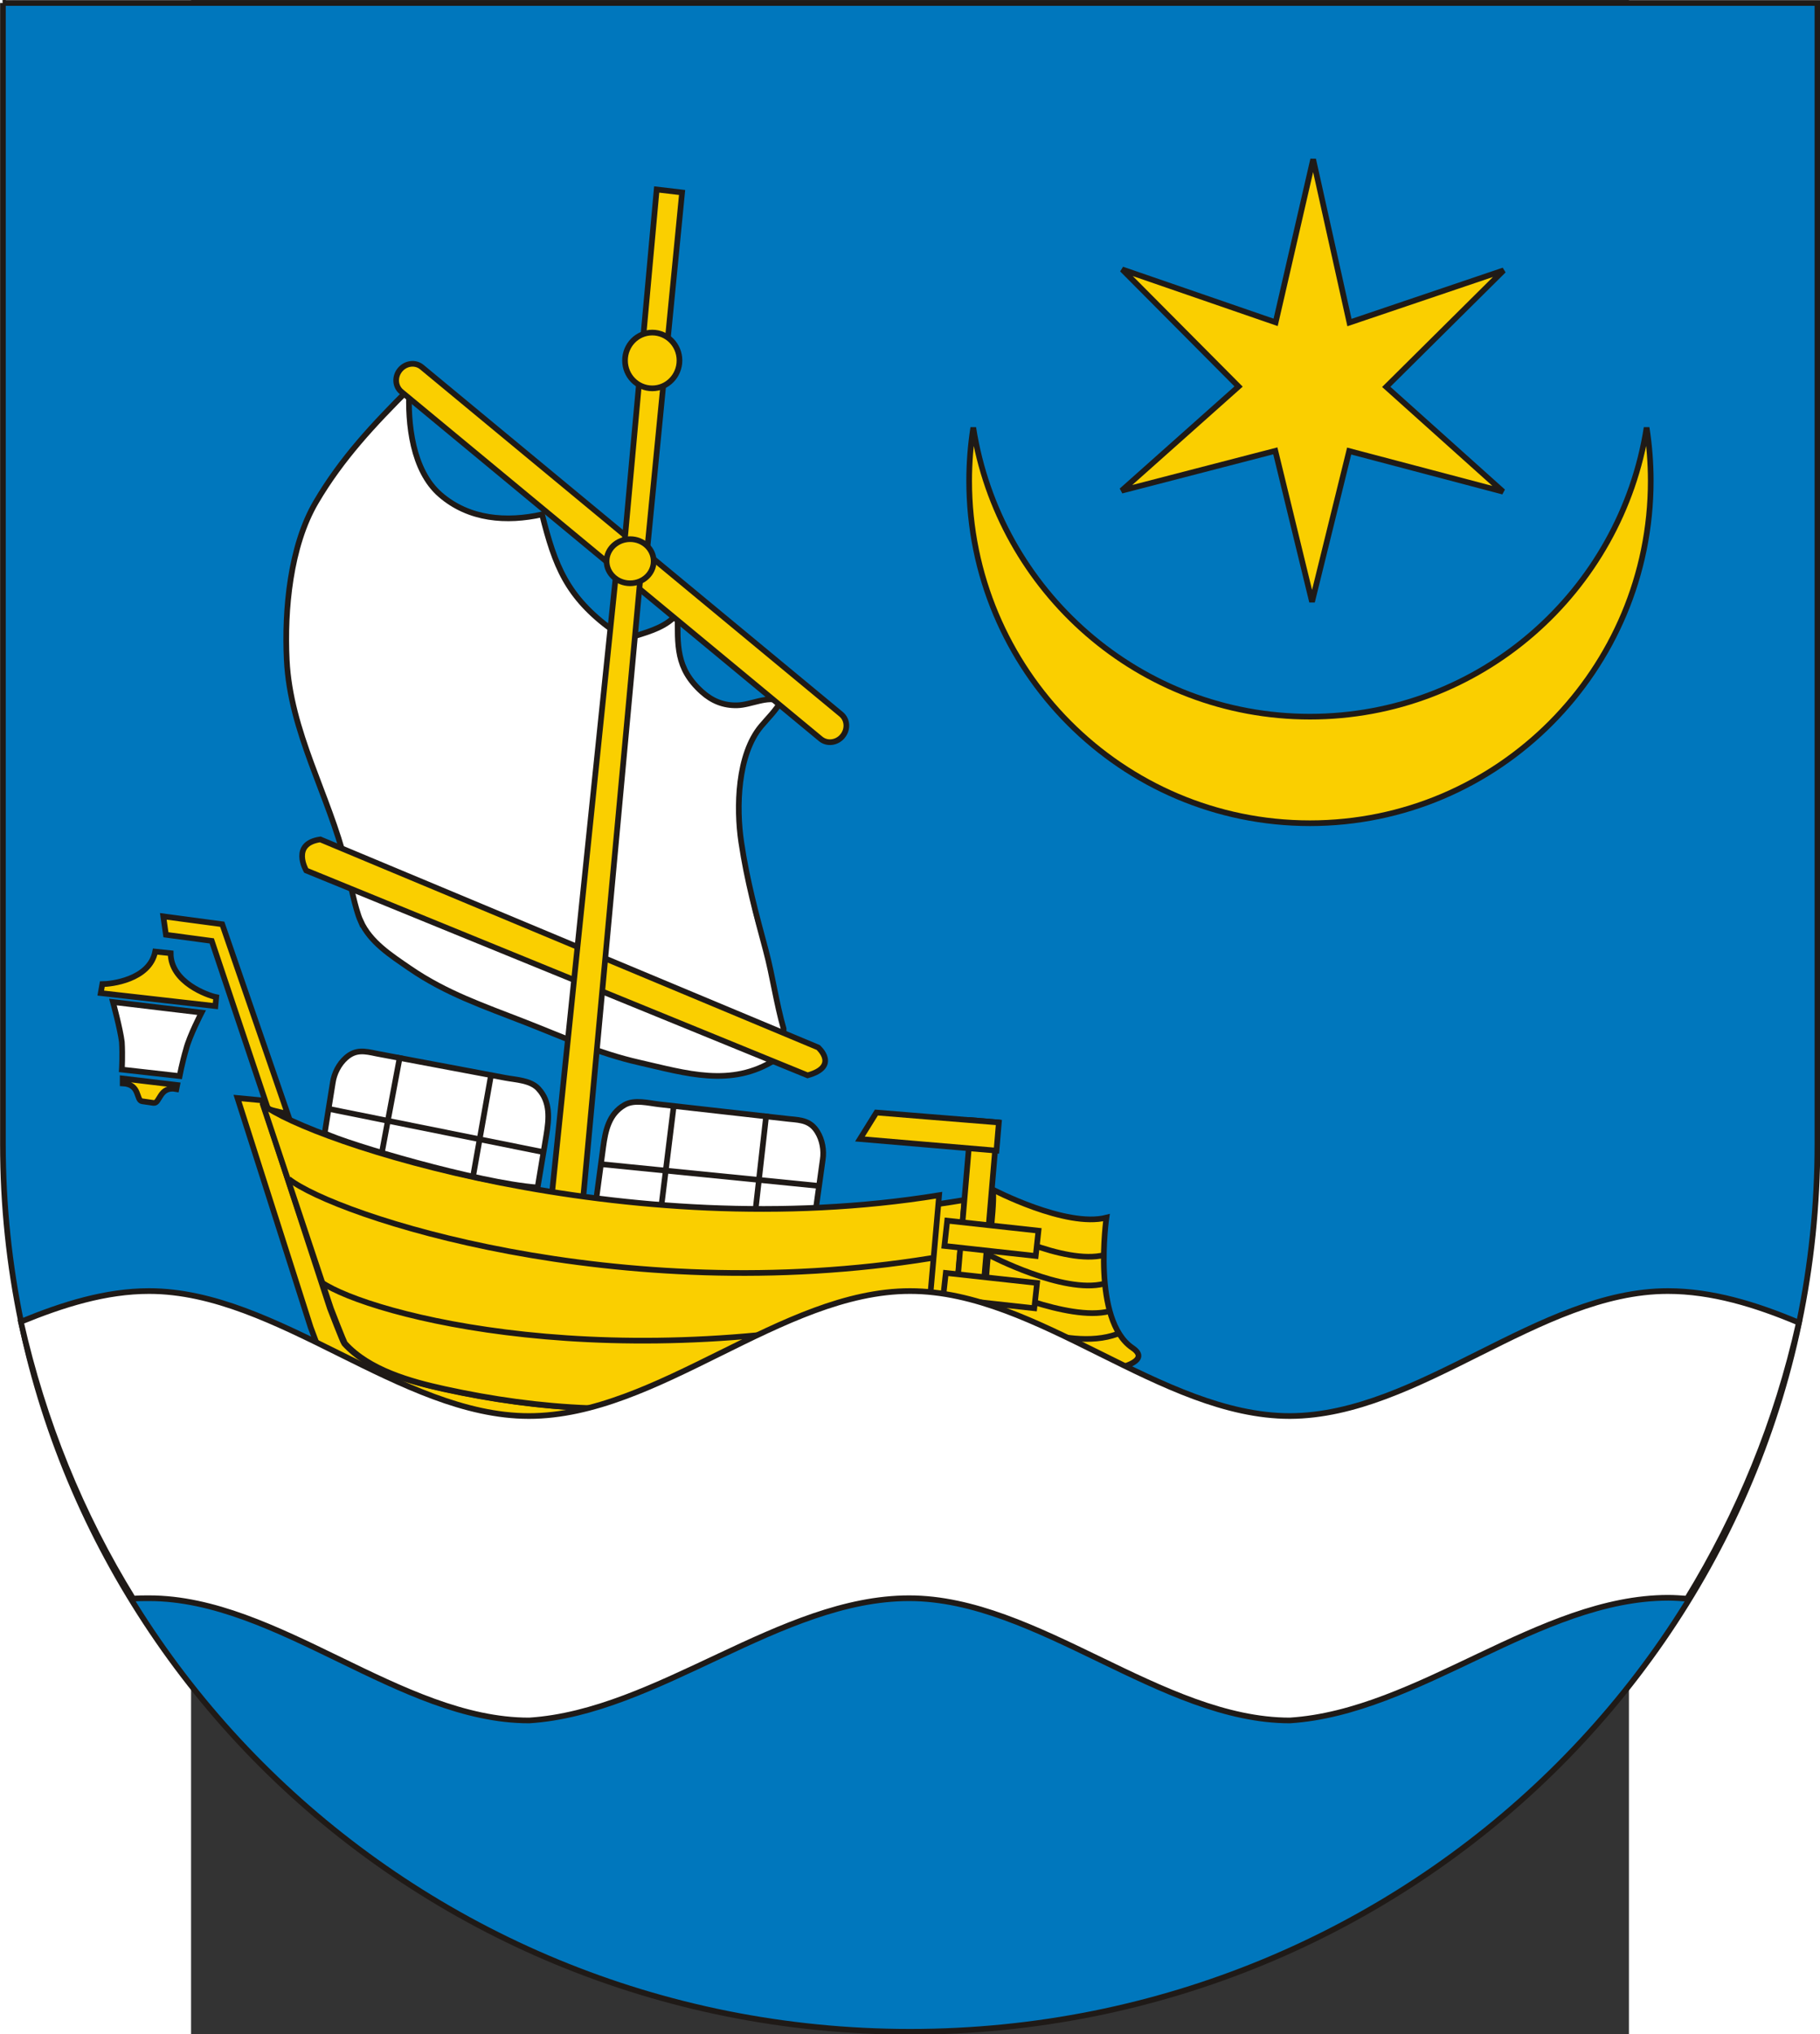
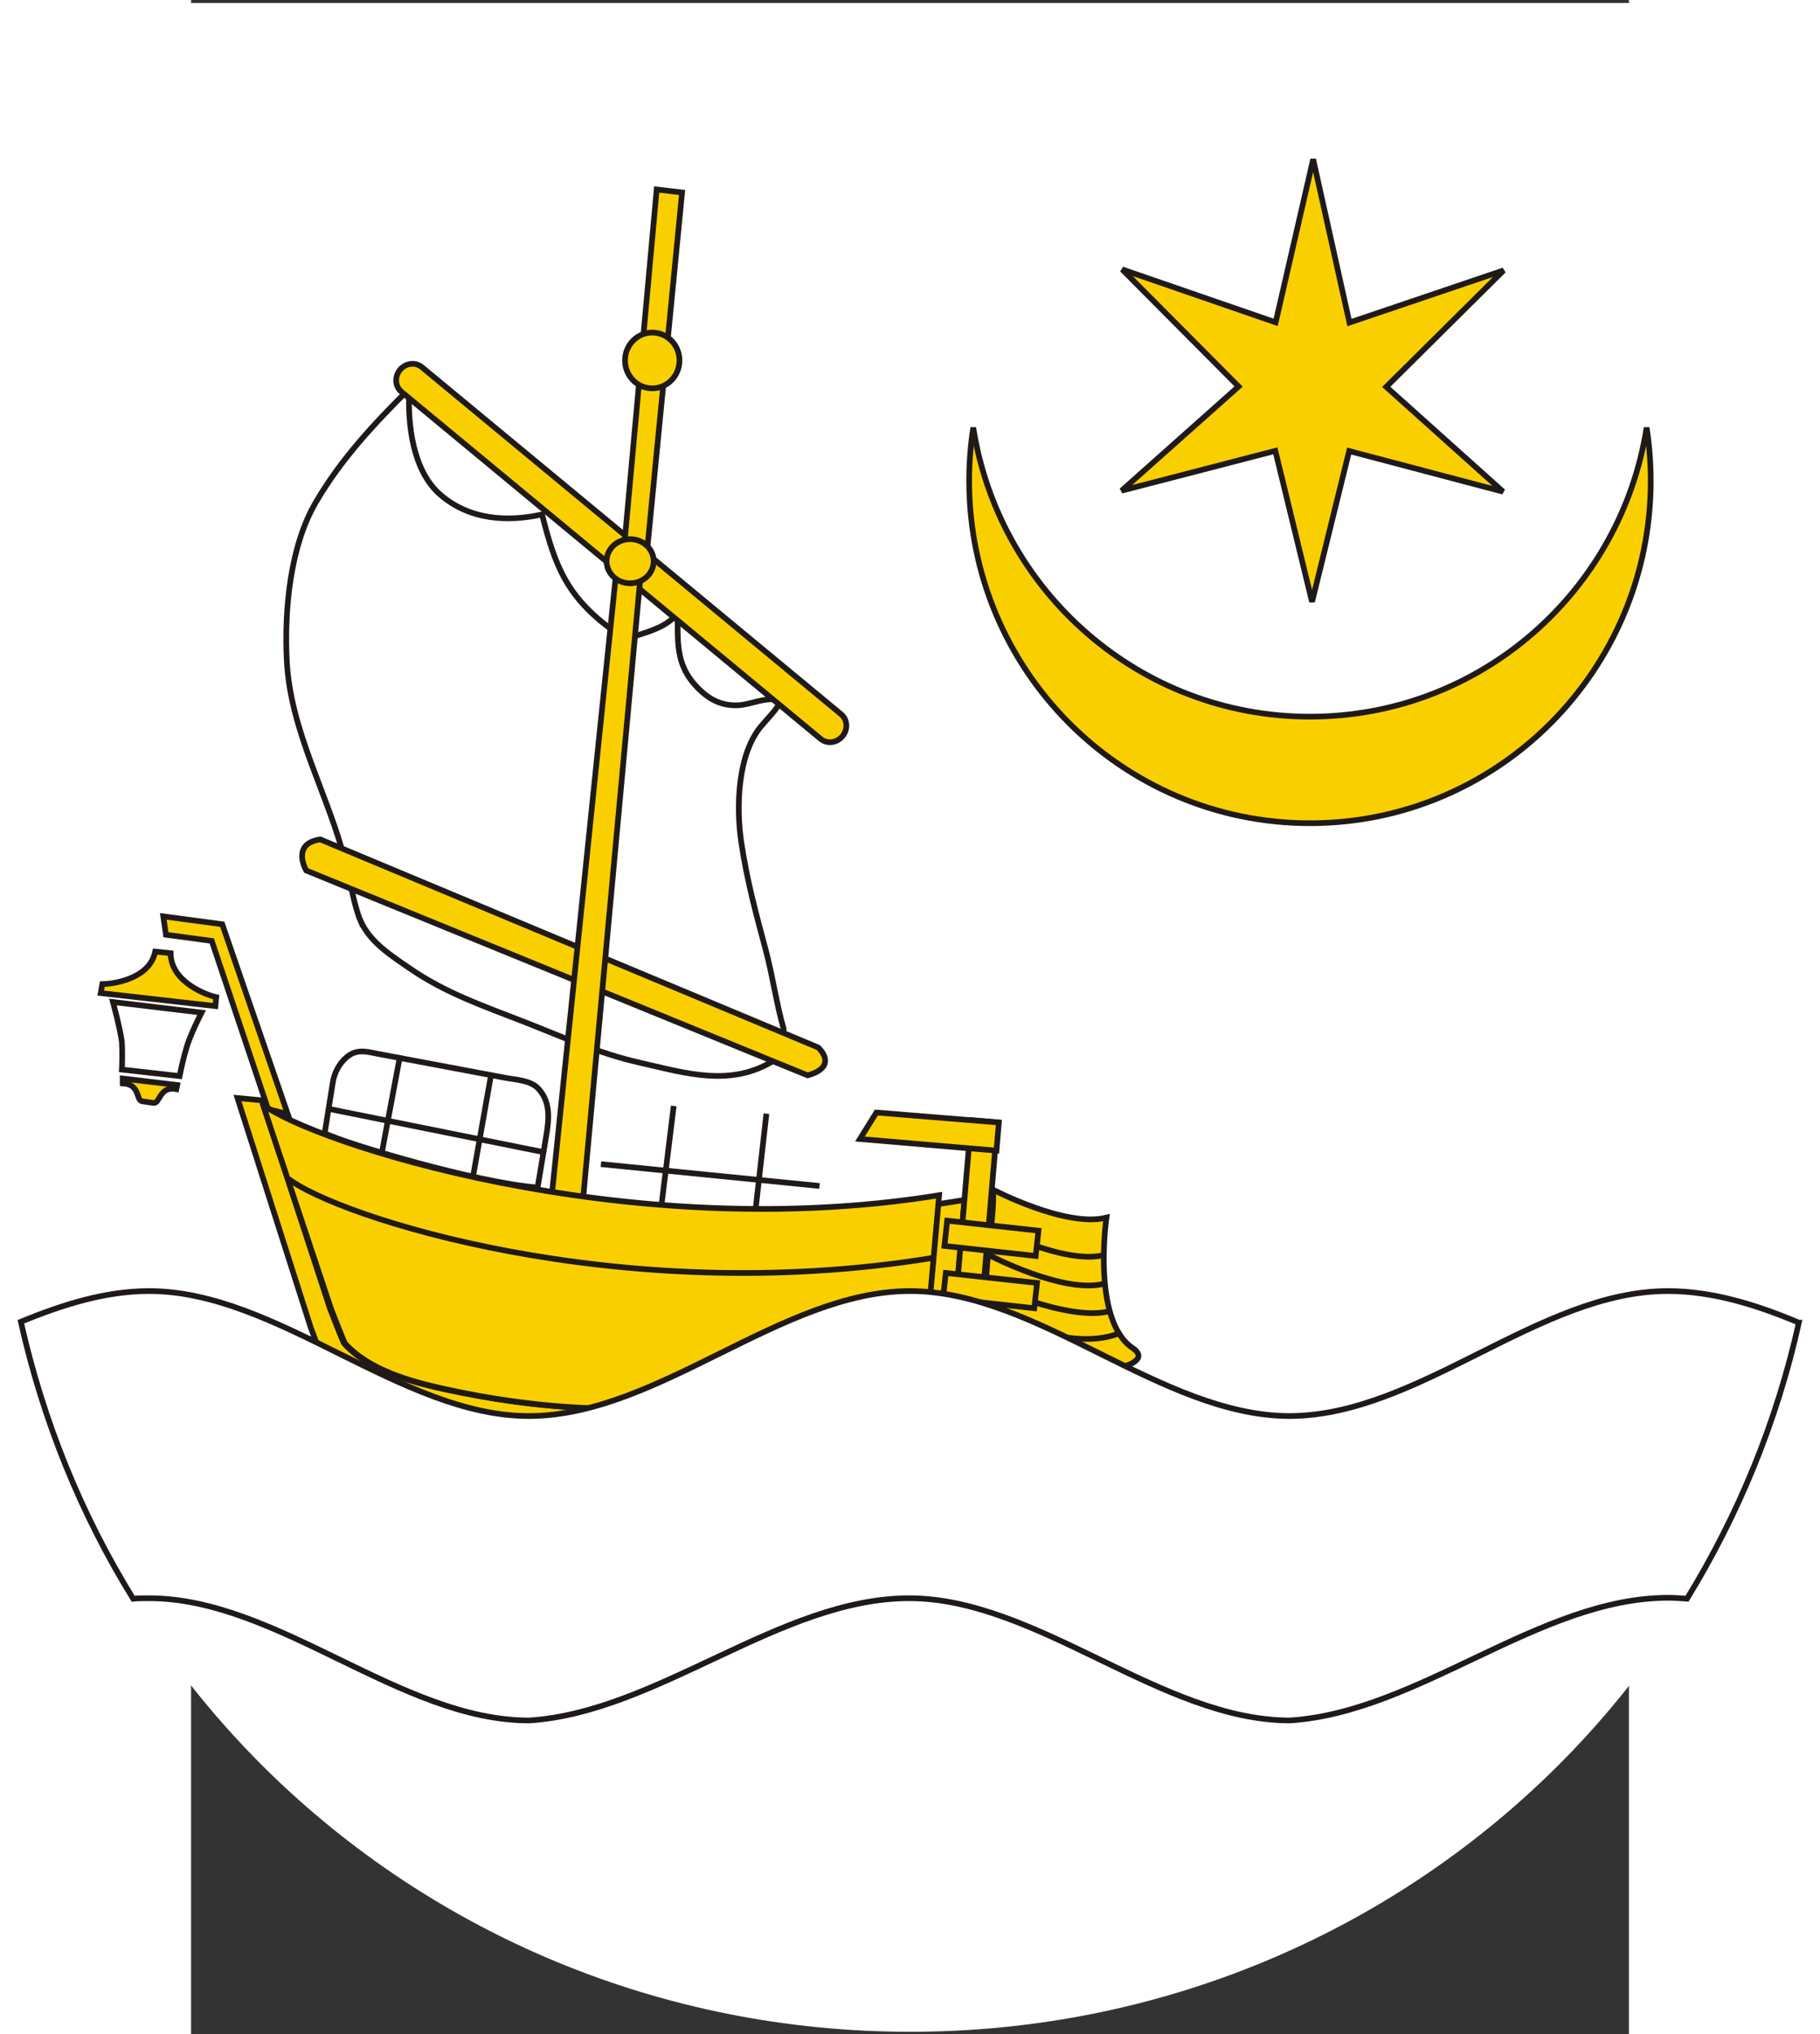
<svg xmlns="http://www.w3.org/2000/svg" xmlns:ns1="http://sodipodi.sourceforge.net/DTD/sodipodi-0.dtd" xmlns:ns2="http://www.inkscape.org/namespaces/inkscape" xml:space="preserve" width="743.997" height="831.298" style="clip-rule:evenodd;fill-rule:evenodd;image-rendering:optimizeQuality;shape-rendering:geometricPrecision;text-rendering:geometricPrecision" viewBox="0 0 209.999 297" id="svg2" ns1:version="0.32" ns2:version="1.1.2 (b8e25be833, 2022-02-05)" ns1:docname="POL_gmina_Tryńcza_COA.svg" ns2:output_extension="org.inkscape.output.svg.inkscape" version="1.0">
  <rect x="0" y="0" width="209.999" height="297" fill="#333333" stroke="none" />
  <defs id="defs4">
    <style type="text/css" id="style6">
   
    .str0 {stroke:#1F1A17;stroke-width:0.353}
    .fil4 {fill:none}
    .fil3 {fill:white}
    .fil5 {fill:#FACF00}
    .fil0 {fill:white;fill-rule:nonzero}
    .fil1 {fill:#0077BD;fill-rule:nonzero}
    .fil2 {fill:#FACF00;fill-rule:nonzero}
   
  </style>
  </defs>
  <g id="Warstwa_x0020_1" transform="matrix(2.346,0,0,2.346,-141.305,-199.844)" ns2:label="Warstwa 1" ns2:groupmode="layer">
    <g id="_64729664">
      <path id="_65909696" class="fil0" d="m 48.519,85.371 v 71.021 c 0,30.506 25.288,55.238 56.481,55.238 31.194,0 56.481,-24.732 56.481,-55.238 V 85.371 H 48.518 Z" style="fill:#ffffff;fill-rule:nonzero" />
-       <path id="_65909624" class="fil1 str0" d="m 48.519,85.371 v 71.021 c 0,30.506 25.288,55.238 56.481,55.238 31.194,0 56.481,-24.732 56.481,-55.238 V 85.371 H 48.518 Z" style="fill:#0077bd;fill-rule:nonzero;stroke:#1f1a17;stroke-width:0.353" />
      <polygon id="_65909552" class="fil0" points="134.637,109.262 141.945,102.012 132.348,105.259 130.088,95.097 127.752,105.247 118.197,101.951 125.445,109.24 118.162,115.722 127.732,113.243 130.018,122.638 132.329,113.255 141.91,115.783 " style="fill:#ffffff;fill-rule:nonzero" />
      <polygon id="_65909480" class="fil2 str0" points="134.637,109.262 141.945,102.012 132.348,105.259 130.088,95.097 127.752,105.247 118.197,101.951 125.445,109.24 118.162,115.722 127.732,113.243 130.018,122.638 132.329,113.255 141.91,115.783 " style="fill:#facf00;fill-rule:nonzero;stroke:#1f1a17;stroke-width:0.353" />
      <path id="_65909408" class="fil0" d="m 129.887,129.786 c -10.593,0 -19.374,-7.8 -20.959,-17.993 -0.168,1.081 -0.256,2.188 -0.256,3.316 0,11.768 9.498,21.308 21.215,21.308 11.718,0 21.217,-9.54 21.217,-21.308 0,-1.128 -0.089,-2.235 -0.257,-3.316 -1.584,10.194 -10.364,17.993 -20.96,17.993 z" style="fill:#ffffff;fill-rule:nonzero" />
      <path id="_65909336" class="fil2 str0" d="m 129.887,129.786 c -10.593,0 -19.374,-7.8 -20.959,-17.993 -0.168,1.081 -0.256,2.188 -0.256,3.316 0,11.768 9.498,21.308 21.215,21.308 11.718,0 21.217,-9.54 21.217,-21.308 0,-1.128 -0.089,-2.235 -0.257,-3.316 -1.584,10.194 -10.364,17.993 -20.96,17.993 z" style="fill:#facf00;fill-rule:nonzero;stroke:#1f1a17;stroke-width:0.353" />
      <path id="_65909264" class="fil3" d="m 70.791,142.514 c -0.051,-0.116 -0.098,-0.235 -0.14,-0.359 -0.344,-1.04 -0.525,-2.171 -0.79,-3.237 -1.065,-4.276 -3.456,-8.18 -3.673,-12.667 -0.09,-1.834 -0.027,-3.475 0.323,-5.294 0.32,-1.669 0.827,-3.674 1.856,-5.076 7e-4,0 1.934,-2.638 1.934,-2.638 l 1.67,-2.111 1.32,-1.231 c 0,0 0.523,-0.524 0.527,-0.527 -0.235,0.235 0.059,1.906 0.093,2.293 0.143,1.607 0.574,3.205 1.835,4.3 1.351,1.174 3.759,1.805 5.547,1.408 l 0.791,-0.176 c 0,0 0.436,1.744 0.44,1.759 0.617,2.468 1.943,3.987 3.957,5.452 l 1.407,0.351 1.144,-0.351 1.142,-0.616 0.352,-0.439 v 1.847 c 0,1.131 0.693,2.308 1.514,3.045 0.631,0.566 1.342,0.854 2.188,0.833 0.882,-0.022 1.864,-0.611 2.727,-0.26 -0.285,0.554 -0.836,1.083 -1.241,1.569 -1.466,1.759 -1.553,5.046 -1.228,7.213 0.239,1.605 0.437,3.305 0.864,4.872 0.338,1.239 0.824,2.427 1.14,3.675 l 0.279,1.826 0.352,1.231 v 0.967 l -0.527,0.966 c -2.737,1.741 -5.556,0.832 -8.456,0.174 -2.564,-0.582 -4.707,-1.57 -7.136,-2.52 -2.532,-0.989 -4.891,-1.783 -7.161,-3.345 -1.168,-0.805 -2.454,-1.619 -3.048,-2.936 z" style="fill:#ffffff" />
      <path id="_65909192" class="fil4 str0" d="m 70.791,142.514 c -0.051,-0.116 -0.098,-0.235 -0.14,-0.359 -0.344,-1.04 -0.525,-2.171 -0.79,-3.237 -1.065,-4.276 -3.456,-8.18 -3.673,-12.667 -0.152,-3.101 0.21,-7.082 1.817,-9.818 1.603,-2.731 3.598,-4.844 5.813,-7.059 -0.116,2.179 0.198,5.092 1.927,6.593 1.794,1.559 4.136,1.722 6.338,1.232 0.801,3.199 1.54,5.133 4.397,7.21 l 1.407,0.351 c 0.966,-0.296 1.997,-0.606 2.638,-1.407 0,1.988 -0.128,3.416 1.514,4.893 0.631,0.566 1.342,0.854 2.188,0.833 0.882,-0.022 1.864,-0.611 2.727,-0.26 -0.285,0.554 -0.836,1.083 -1.241,1.569 -1.466,1.759 -1.553,5.046 -1.228,7.213 0.363,2.435 0.933,4.504 1.527,6.724 0.434,1.626 0.646,3.264 1.108,4.88 v 0.967 l -0.527,0.966 c -2.737,1.741 -5.556,0.832 -8.456,0.174 -2.564,-0.582 -4.707,-1.57 -7.136,-2.52 -2.532,-0.989 -4.891,-1.783 -7.161,-3.345 -1.168,-0.805 -2.454,-1.619 -3.048,-2.936 z" style="fill:none;stroke:#1f1a17;stroke-width:0.353" />
      <path id="_65909120" class="fil3" d="m 100.787,131 c -0.351,0.424 -0.959,0.5 -1.359,0.17 l -26.101,-21.603 c -0.399,-0.33 -0.438,-0.942 -0.087,-1.366 0.351,-0.424 0.959,-0.5 1.358,-0.17 l 26.101,21.603 c 0.401,0.331 0.439,0.942 0.088,1.366 z" style="fill:#ffffff" />
      <path id="_65909048" class="fil5 str0" d="m 100.787,131 c -0.351,0.424 -0.959,0.5 -1.359,0.17 l -26.101,-21.603 c -0.399,-0.33 -0.438,-0.942 -0.087,-1.366 0.351,-0.424 0.959,-0.5 1.358,-0.17 l 26.101,21.603 c 0.401,0.331 0.439,0.942 0.088,1.366 z" style="fill:#facf00;stroke:#1f1a17;stroke-width:0.353" />
      <path id="_65908976" class="fil3" d="m 110.092,159.19 c 0.003,0.002 4.606,2.421 7.127,1.772 0,0 -0.928,6.383 1.621,8.109 1.488,1.01 -1.915,1.507 -2.326,1.528 -1.595,0.083 -4.51,0.337 -5.765,-0.851 -1.517,-1.436 -1.068,-4.134 -0.945,-5.988 0.027,-0.413 0.57,-4.423 0.289,-4.57 z" style="fill:#ffffff" />
      <path id="_65908904" class="fil5 str0" d="m 110.092,159.19 c 0.003,0.002 4.606,2.421 7.127,1.772 0,0 -0.928,6.383 1.621,8.109 1.488,1.01 -1.915,1.507 -2.326,1.528 -1.595,0.083 -4.51,0.337 -5.765,-0.851 -1.517,-1.436 -1.068,-4.134 -0.945,-5.988 0.027,-0.413 0.57,-4.423 0.289,-4.57 z" style="fill:#facf00;stroke:#1f1a17;stroke-width:0.353" />
      <path id="_65908832" class="fil4 str0" d="m 109.967,161.513 c 0.004,0.002 4.606,2.421 7.128,1.773" style="fill:none;stroke:#1f1a17;stroke-width:0.353" />
      <path id="_65908760" class="fil4 str0" d="m 109.936,163.305 c 0.004,0.001 4.606,2.419 7.128,1.772" style="fill:none;stroke:#1f1a17;stroke-width:0.353" />
      <path id="_64069656" class="fil4 str0" d="m 109.818,165.13 c 0.003,0.001 5.041,2.31 7.562,1.662" style="fill:none;stroke:#1f1a17;stroke-width:0.353" />
      <path id="_64069584" class="fil4 str0" d="m 109.691,166.779 c 0.004,0.002 4.968,2.608 8.198,1.427" style="fill:none;stroke:#1f1a17;stroke-width:0.353" />
      <path id="_64069512" class="fil3" d="m 99.116,160.51 c 0,0 0.441,-3.15 0.441,-3.159 0.09,-0.576 -0.027,-1.225 -0.331,-1.72 -0.422,-0.69 -0.986,-0.739 -1.738,-0.806 -0.803,-0.072 -1.605,-0.191 -2.408,-0.274 -1.011,-0.106 -2.019,-0.233 -3.029,-0.341 -0.889,-0.095 -1.776,-0.202 -2.664,-0.298 -0.671,-0.073 -1.549,-0.323 -2.172,0.039 -0.97,0.561 -1.187,1.586 -1.325,2.616 -0.116,0.865 -0.23,1.73 -0.347,2.594 -0.032,0.228 -0.06,0.456 -0.091,0.683 3.605,0.822 12.161,0.916 13.663,0.665 z" style="fill:#ffffff" />
-       <path id="_64069440" class="fil4 str0" d="m 99.116,160.51 0.441,-3.159 c 0.09,-0.576 -0.027,-1.225 -0.331,-1.72 -0.422,-0.69 -0.986,-0.739 -1.738,-0.806 l -8.101,-0.913 c -0.671,-0.073 -1.549,-0.323 -2.172,0.039 -0.97,0.561 -1.187,1.586 -1.325,2.616 l -0.438,3.277 c 3.605,0.822 12.161,0.916 13.663,0.665 z" style="fill:none;stroke:#1f1a17;stroke-width:0.353" />
      <polygon id="_64069368" class="fil3 str0" points="99.356,158.992 85.749,157.634 " style="fill:#ffffff;stroke:#1f1a17;stroke-width:0.353" />
      <polygon id="_64069296" class="fil3 str0" points="95.349,160.694 96.05,154.492 " style="fill:#ffffff;stroke:#1f1a17;stroke-width:0.353" />
      <polygon id="_64069224" class="fil3 str0" points="89.489,160.422 90.28,154.013 " style="fill:#ffffff;stroke:#1f1a17;stroke-width:0.353" />
      <polygon id="_64069152" class="fil3" points="62.173,142.704 66.248,154.513 65.026,154.213 61.52,143.74 58.667,143.358 58.504,142.213 " style="fill:#ffffff" />
      <polygon id="_64069080" class="fil5 str0" points="62.173,142.704 66.248,154.513 65.026,154.213 61.52,143.74 58.667,143.358 58.504,142.213 " style="fill:#facf00;stroke:#1f1a17;stroke-width:0.353" />
      <path id="_64069008" class="fil3" d="m 58,144.405 c -0.356,1.773 -2.784,2.026 -3.292,2.026 l -0.099,0.557 3.291,0.354 0.555,0.102 3.291,0.354 0.052,-0.557 c -0.506,-0.1 -2.836,-0.912 -2.836,-2.734 l -0.203,-0.051 h -0.252 l -0.305,-0.051 z" style="fill:#ffffff" />
      <path id="_64068936" class="fil5 str0" d="m 58,144.405 c -0.356,1.773 -2.784,2.026 -3.292,2.026 l -0.099,0.557 7.137,0.81 0.052,-0.557 c -0.506,-0.1 -2.836,-0.912 -2.836,-2.734 z" style="fill:#facf00;stroke:#1f1a17;stroke-width:0.353" />
      <path id="_64068864" class="fil3" d="m 57.798,152.507 -0.103,-0.051 h -0.1 -0.051 l -1.569,-0.151 v 0.303 c 1.114,0.051 0.812,1.064 1.216,1.114 l 0.303,0.051 h 0.101 l 0.305,0.051 c 0.404,0.05 0.355,-1.064 1.417,-0.862 l 0.051,-0.253 z" style="fill:#ffffff" />
      <path id="_64068792" class="fil5 str0" d="m 55.975,152.305 v 0.303 c 1.114,0.051 0.812,1.064 1.216,1.114 l 0.709,0.102 c 0.404,0.05 0.355,-1.064 1.417,-0.862 l 0.051,-0.253 z" style="fill:#facf00;stroke:#1f1a17;stroke-width:0.353" />
      <path id="_64068720" class="fil3" d="m 57.849,147.849 0.606,0.05 2.432,0.304 c 0,0 -0.76,1.469 -0.963,2.279 -0.253,0.861 -0.404,1.671 -0.404,1.671 l -1.67,-0.151 -0.204,-0.052 -1.722,-0.202 c 0,0 0.052,-0.861 0,-1.722 -0.1,-0.81 -0.555,-2.482 -0.555,-2.482 z" style="fill:#ffffff" />
      <path id="_64760880" class="fil4 str0" d="m 60.886,148.203 c 0,0 -0.76,1.469 -0.963,2.279 -0.253,0.861 -0.404,1.671 -0.404,1.671 l -3.596,-0.405 c 0,0 0.052,-0.861 0,-1.722 -0.1,-0.81 -0.555,-2.482 -0.555,-2.482 z" style="fill:none;stroke:#1f1a17;stroke-width:0.353" />
      <path id="_64760808" class="fil3" d="m 67.399,139.359 c 0,0 -0.967,-1.671 0.879,-1.934 l 30.994,12.948 c 0,0 1.335,1.179 -0.658,1.735 z" style="fill:#ffffff" />
      <path id="_64760736" class="fil5 str0" d="m 67.399,139.359 c 0,0 -0.967,-1.671 0.879,-1.934 l 30.994,12.948 c 0,0 1.335,1.179 -0.658,1.735 z" style="fill:#facf00;stroke:#1f1a17;stroke-width:0.353" />
      <polygon id="_64760664" class="fil3" points="88.232,120.824 84.633,159.846 82.699,159.483 86.712,120.667 " style="fill:#ffffff" />
      <polygon id="_64760592" class="fil5 str0" points="88.232,120.824 84.633,159.846 82.699,159.483 86.712,120.667 " style="fill:#facf00;stroke:#1f1a17;stroke-width:0.353" />
      <polygon id="_64760520" class="fil3" points="90.801,97.163 88.577,119.929 87.171,119.466 89.219,96.977 " style="fill:#ffffff" />
      <polygon id="_64760448" class="fil5 str0" points="90.801,97.163 88.577,119.929 87.171,119.466 89.219,96.977 " style="fill:#facf00;stroke:#1f1a17;stroke-width:0.353" />
      <path id="_64760376" class="fil3" d="m 90.638,107.617 c 0,0.958 -0.759,1.736 -1.695,1.736 -0.937,0 -1.696,-0.777 -1.696,-1.736 0,-0.959 0.759,-1.735 1.696,-1.735 0.936,0 1.695,0.776 1.695,1.735 z" style="fill:#ffffff" />
      <path id="_64760304" class="fil5 str0" d="m 90.638,107.617 c 0,0.958 -0.759,1.736 -1.695,1.736 -0.937,0 -1.696,-0.777 -1.696,-1.736 0,-0.959 0.759,-1.735 1.696,-1.735 0.936,0 1.695,0.776 1.695,1.735 z" style="fill:#facf00;stroke:#1f1a17;stroke-width:0.353" />
      <path id="_64760232" class="fil0" d="m 106.693,160.121 -0.781,8.87 c -2.192,0.997 -4.516,1.902 -6.873,2.374 -4.507,0.902 -9.464,1.621 -14.068,1.452 -3.032,-0.112 -6.055,-0.539 -9.013,-1.188 -2.141,-0.469 -4.705,-1.186 -6.194,-2.831 -0.077,-0.087 -0.884,-2.18 -0.884,-2.18 l -4.234,-12.955 -1.524,-0.145 4.553,14.264 c 0,0 0.867,2.353 0.951,2.451 1.601,1.847 4.357,2.655 6.659,3.182 3.181,0.73 6.429,1.209 9.691,1.335 4.95,0.191 10.28,-0.618 15.126,-1.631 2.535,-0.53 5.033,-1.548 7.391,-2.669 l 0.891,-10.589 c -0.564,0.095 -1.127,0.182 -1.69,0.263 z" style="fill:#ffffff;fill-rule:nonzero" />
      <path id="_64760160" class="fil2 str0" d="m 106.693,160.121 -0.781,8.87 c -2.192,0.997 -4.516,1.902 -6.873,2.374 -4.507,0.902 -9.464,1.621 -14.068,1.452 -3.032,-0.112 -6.055,-0.539 -9.013,-1.188 -2.141,-0.469 -4.705,-1.186 -6.194,-2.831 -0.077,-0.087 -0.884,-2.18 -0.884,-2.18 l -4.234,-12.955 -1.524,-0.145 4.553,14.264 c 0,0 0.867,2.353 0.951,2.451 1.601,1.847 4.357,2.655 6.659,3.182 3.181,0.73 6.429,1.209 9.691,1.335 4.95,0.191 10.28,-0.618 15.126,-1.631 2.535,-0.53 5.033,-1.548 7.391,-2.669 l 0.891,-10.589 c -0.564,0.095 -1.127,0.182 -1.69,0.263 z" style="fill:#facf00;fill-rule:nonzero;stroke:#1f1a17;stroke-width:0.353" />
      <path id="_64760088" class="fil0" d="m 64.704,153.926 4.235,12.691 c 0,0 0.806,2.094 0.885,2.18 1.489,1.645 4.051,2.362 6.193,2.831 2.958,0.648 5.979,1.076 9.013,1.188 4.604,0.17 9.561,-0.55 14.069,-1.452 2.358,-0.471 4.68,-1.377 6.873,-2.374 l 0.83,-9.422 c -19.573,3.179 -39.225,-3.372 -42.097,-5.643 z" style="fill:#ffffff;fill-rule:nonzero" />
      <path id="_64760016" class="fil2 str0" d="m 64.704,153.926 4.235,12.691 c 0,0 0.806,2.094 0.885,2.18 1.489,1.645 4.051,2.362 6.193,2.831 2.958,0.648 5.979,1.076 9.013,1.188 4.604,0.17 9.561,-0.55 14.069,-1.452 2.358,-0.471 4.68,-1.377 6.873,-2.374 l 0.83,-9.422 c -19.573,3.179 -39.225,-3.372 -42.097,-5.643 z" style="fill:#facf00;fill-rule:nonzero;stroke:#1f1a17;stroke-width:0.353" />
      <path id="_64743520" class="fil3" d="m 68.55,155.708 c 0,0 0.504,-3.139 0.505,-3.148 0.084,-0.577 0.385,-1.163 0.822,-1.548 0.606,-0.535 1.16,-0.416 1.899,-0.259 0.789,0.167 1.59,0.289 2.383,0.445 0.997,0.196 1.998,0.37 2.995,0.565 0.878,0.17 1.757,0.328 2.634,0.497 0.662,0.127 1.576,0.147 2.064,0.675 0.762,0.822 0.668,1.865 0.498,2.891 -0.143,0.86 -0.288,1.721 -0.431,2.581 -0.038,0.227 -0.076,0.453 -0.113,0.68 -3.688,-0.274 -11.894,-2.698 -13.256,-3.378 z" style="fill:#ffffff" />
      <path id="_64743448" class="fil4 str0" d="m 68.55,155.708 0.505,-3.148 c 0.084,-0.577 0.385,-1.163 0.822,-1.548 0.606,-0.535 1.16,-0.416 1.899,-0.259 l 8.012,1.507 c 0.662,0.127 1.576,0.147 2.064,0.675 0.762,0.822 0.668,1.865 0.498,2.891 l -0.544,3.261 c -3.688,-0.274 -11.894,-2.698 -13.256,-3.378 z" style="fill:none;stroke:#1f1a17;stroke-width:0.353" />
      <polygon id="_64743376" class="fil3 str0" points="68.767,154.187 82.171,156.886 " style="fill:#ffffff;stroke:#1f1a17;stroke-width:0.353" />
      <polygon id="_64743304" class="fil3 str0" points="72.097,156.99 73.248,150.857 " style="fill:#ffffff;stroke:#1f1a17;stroke-width:0.353" />
      <polygon id="_64743232" class="fil3 str0" points="77.779,158.452 78.905,152.094 " style="fill:#ffffff;stroke:#1f1a17;stroke-width:0.353" />
      <polygon id="_64743160" class="fil3" points="108.799,154.894 110.435,155.033 109.451,166.598 107.814,166.458 " style="fill:#ffffff" />
      <polygon id="_64743088" class="fil5 str0" points="108.799,154.894 110.435,155.033 109.451,166.598 107.814,166.458 " style="fill:#facf00;stroke:#1f1a17;stroke-width:0.353" />
      <polygon id="_64743016" class="fil3" points="102.897,154.422 110.521,155.041 110.373,156.793 101.873,156.069 " style="fill:#ffffff" />
      <polygon id="_64742944" class="fil5 str0" points="102.897,154.422 110.521,155.041 110.373,156.793 101.873,156.069 " style="fill:#facf00;stroke:#1f1a17;stroke-width:0.353" />
      <polygon id="_64742872" class="fil3" points="107.133,162.724 112.815,163.348 112.987,161.774 107.306,161.151 " style="fill:#ffffff" />
      <polygon id="_64742800" class="fil5 str0" points="107.133,162.724 112.815,163.348 112.987,161.774 107.306,161.151 " style="fill:#facf00;stroke:#1f1a17;stroke-width:0.353" />
      <polygon id="_64742728" class="fil3" points="107.045,165.977 112.726,166.601 112.899,165.028 107.218,164.405 " style="fill:#ffffff" />
      <polygon id="_64742656" class="fil5 str0" points="107.045,165.977 112.726,166.601 112.899,165.028 107.218,164.405 " style="fill:#facf00;stroke:#1f1a17;stroke-width:0.353" />
      <path id="_64742584" class="fil4 str0" d="m 106.323,163.481 c -19.573,3.179 -37.135,-2.652 -40.008,-4.925" style="fill:none;stroke:#1f1a17;stroke-width:0.353" />
-       <path id="_64729952" class="fil4 str0" d="m 105.971,166.558 c -19.307,4.527 -34.611,0.485 -37.634,-1.582" style="fill:none;stroke:#1f1a17;stroke-width:0.353" />
      <path id="_64729880" class="fil3" d="m 89.031,120.112 c 0,0.758 -0.655,1.373 -1.465,1.373 -0.81,0 -1.466,-0.615 -1.466,-1.373 0,-0.759 0.656,-1.374 1.466,-1.374 0.81,0 1.465,0.615 1.465,1.374 z" style="fill:#ffffff" />
      <path id="_64729808" class="fil5 str0" d="m 89.031,120.112 c 0,0.758 -0.655,1.373 -1.465,1.373 -0.81,0 -1.466,-0.615 -1.466,-1.373 0,-0.759 0.656,-1.374 1.466,-1.374 0.81,0 1.465,0.615 1.465,1.374 z" style="fill:#facf00;stroke:#1f1a17;stroke-width:0.353" />
      <path id="_64729736" class="fil3" d="m 160.325,167.498 c -1.365,6.153 -3.752,11.936 -6.962,17.179 -0.4,-0.029 -0.797,-0.057 -1.166,-0.057 -8.014,0 -15.544,7.122 -23.558,7.635 -7.987,0 -15.745,-7.607 -23.702,-7.607 -8.014,0 -15.659,7.093 -23.644,7.607 h -0.029 c -7.986,0 -15.658,-7.607 -23.643,-7.607 -0.341,0 -0.682,0 -0.995,0.029 -3.239,-5.242 -5.598,-11.026 -6.991,-17.236 2.643,-1.083 5.286,-1.909 7.986,-1.909 7.985,0 15.658,7.778 23.643,7.778 8.043,0 15.715,-7.778 23.729,-7.778 7.985,0 15.63,7.778 23.645,7.778 8.042,-0.029 15.515,-7.778 23.529,-7.778 2.729,0 5.457,0.826 8.157,1.966 z" style="fill:#ffffff" />
      <path id="_64729640" class="fil4 str0" d="m 160.325,167.498 c -1.365,6.153 -3.752,11.936 -6.962,17.179 -0.4,-0.029 -0.797,-0.057 -1.166,-0.057 -8.014,0 -15.544,7.122 -23.558,7.635 -7.987,0 -15.745,-7.607 -23.702,-7.607 -8.014,0 -15.659,7.093 -23.644,7.607 h -0.029 c -7.986,0 -15.658,-7.607 -23.643,-7.607 -0.341,0 -0.682,0 -0.995,0.029 -3.239,-5.242 -5.598,-11.026 -6.991,-17.236 2.643,-1.083 5.286,-1.909 7.986,-1.909 7.985,0 15.658,7.778 23.643,7.778 8.043,0 15.715,-7.778 23.729,-7.778 7.985,0 15.63,7.778 23.645,7.778 8.042,-0.029 15.515,-7.778 23.529,-7.778 2.729,0 5.457,0.826 8.157,1.966 z" style="fill:none;stroke:#1f1a17;stroke-width:0.353" />
    </g>
  </g>
</svg>